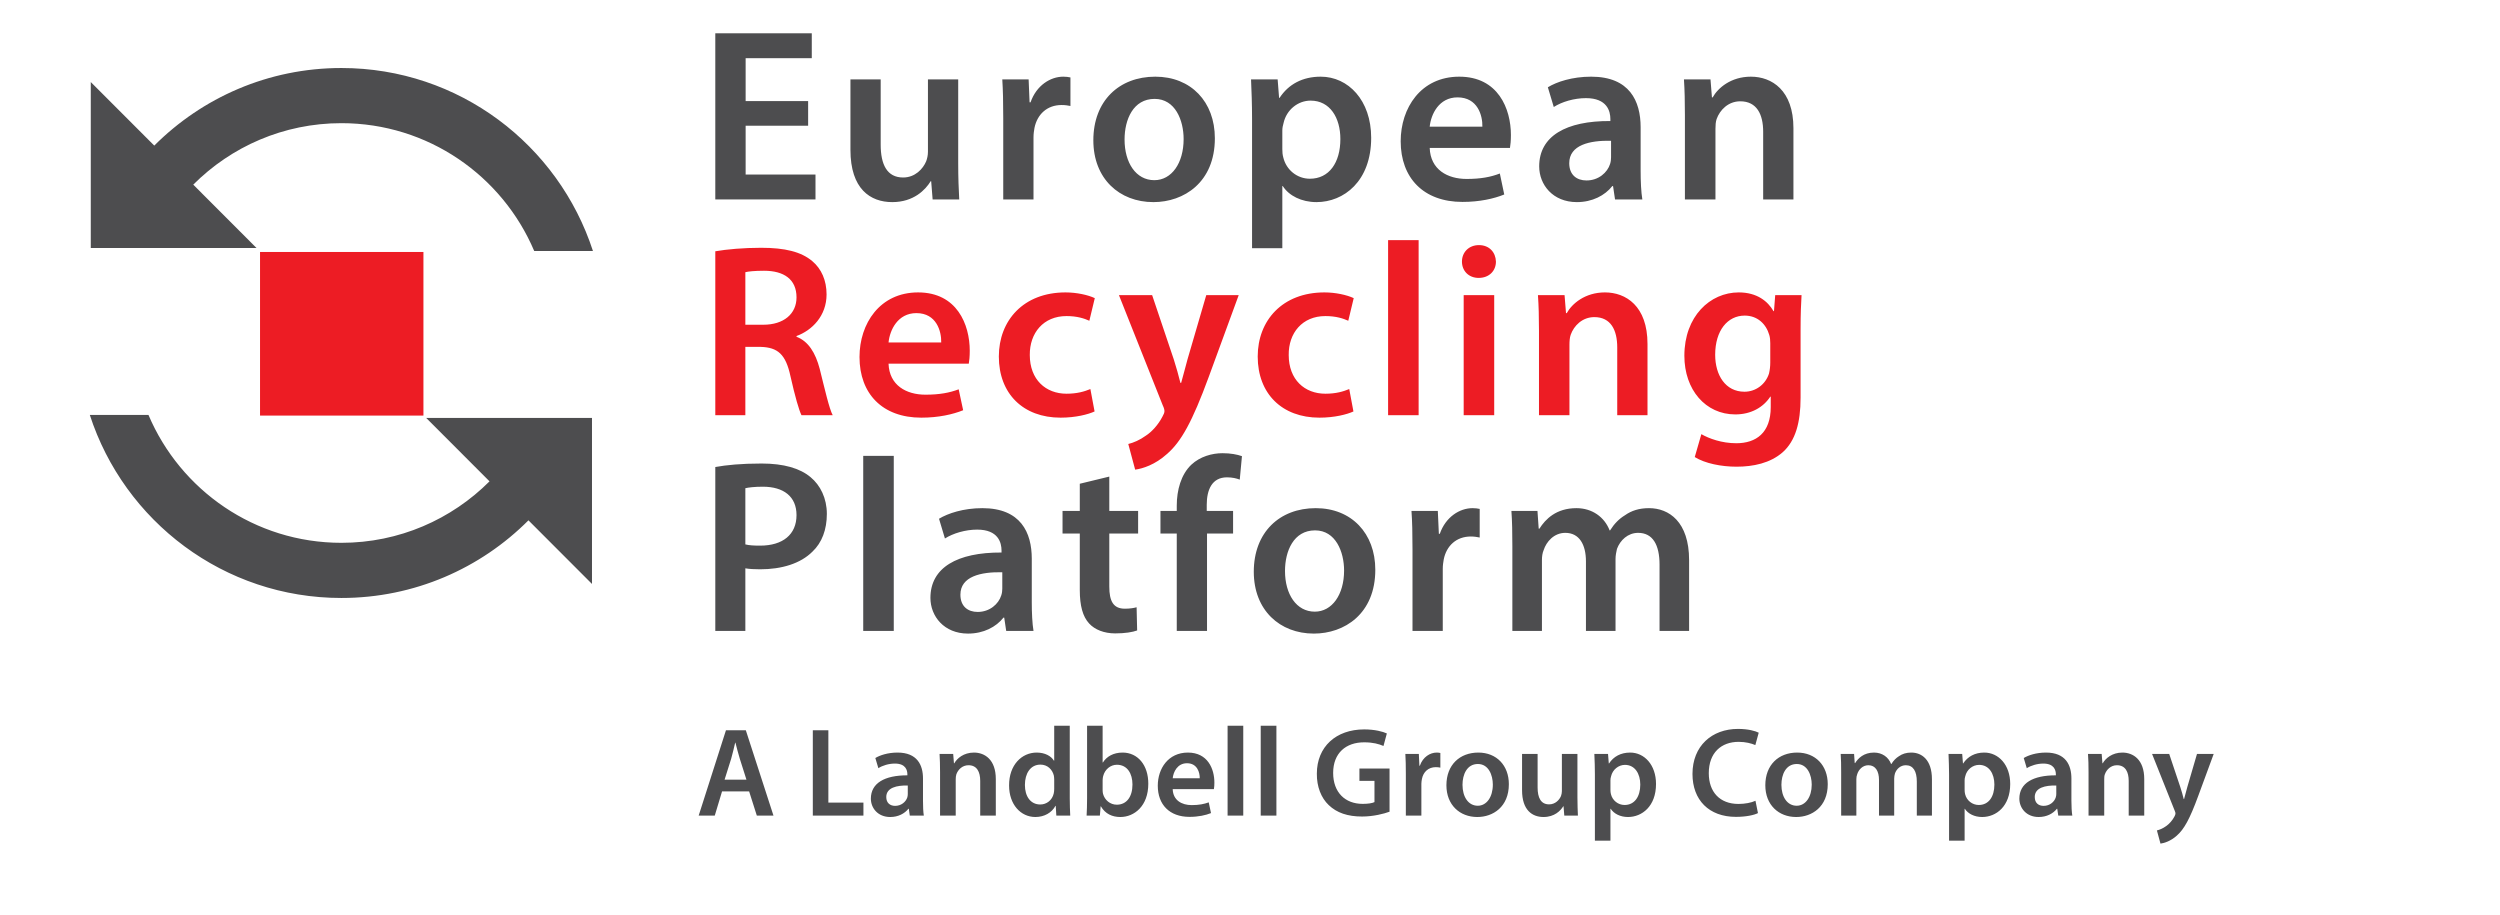
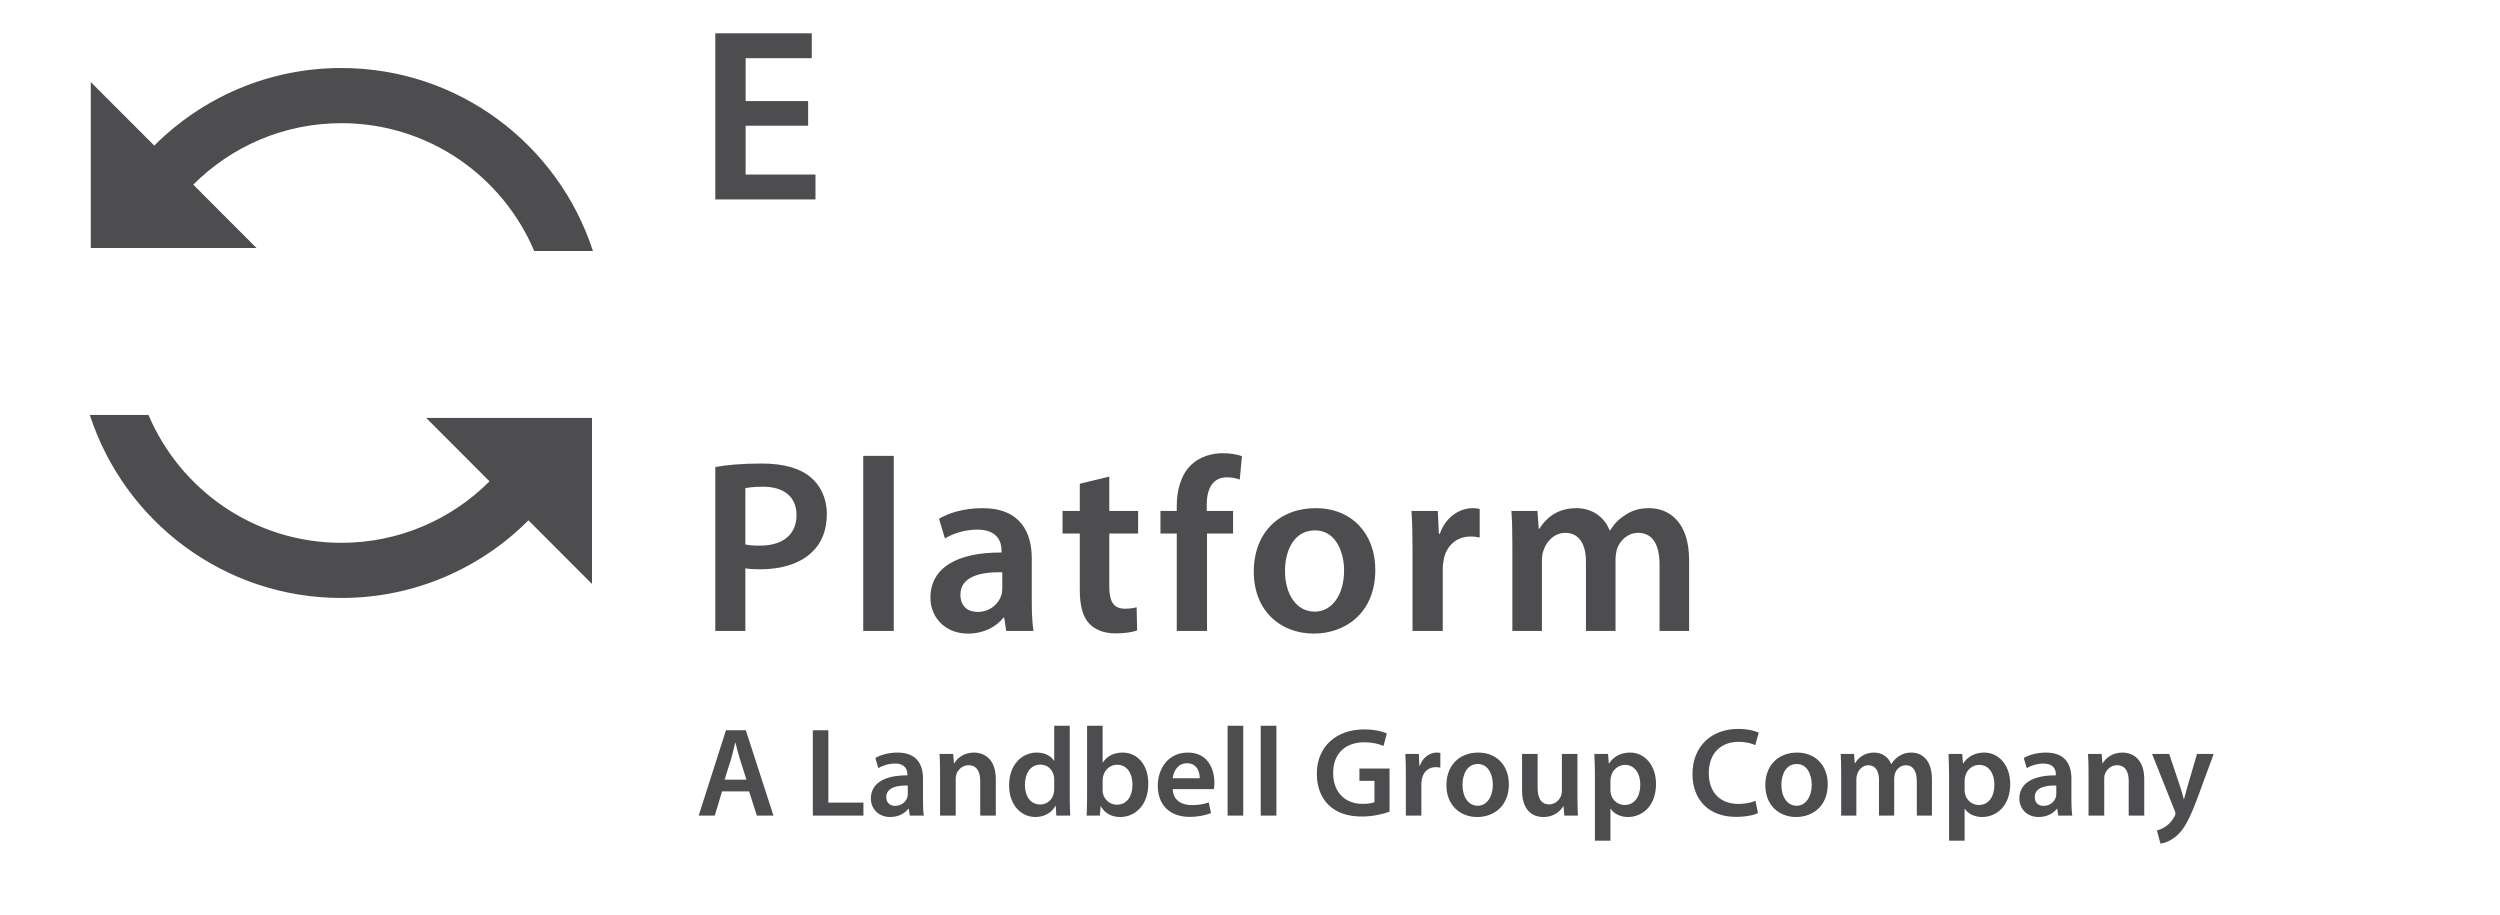
<svg xmlns="http://www.w3.org/2000/svg" width="142px" height="52px" viewBox="0 0 133 52" version="1.1">
  <g id="surface1">
    <path style=" stroke:none;fill-rule:nonzero;fill:rgb(30.196%,30.196%,30.98%);fill-opacity:1;" d="M 41.402 7.141 L 37.852 7.141 L 37.852 9.914 L 41.82 9.914 L 41.82 11.328 L 36.129 11.328 L 36.129 1.891 L 41.609 1.891 L 41.609 3.305 L 37.852 3.305 L 37.852 5.742 L 41.402 5.742 Z M 41.402 7.141 " />
-     <path style=" stroke:none;fill-rule:nonzero;fill:rgb(30.196%,30.196%,30.98%);fill-opacity:1;" d="M 49.926 9.281 C 49.926 10.094 49.953 10.766 49.984 11.328 L 48.473 11.328 L 48.391 10.293 L 48.363 10.293 C 48.066 10.781 47.398 11.48 46.18 11.48 C 44.938 11.48 43.805 10.738 43.805 8.512 L 43.805 4.508 L 45.523 4.508 L 45.523 8.219 C 45.523 9.352 45.887 10.082 46.797 10.082 C 47.48 10.082 47.93 9.59 48.109 9.156 C 48.164 9.004 48.207 8.82 48.207 8.625 L 48.207 4.508 L 49.926 4.508 Z M 52.484 6.707 C 52.484 5.781 52.469 5.125 52.43 4.508 L 53.926 4.508 L 53.98 5.812 L 54.035 5.812 C 54.371 4.844 55.168 4.355 55.895 4.355 C 56.062 4.355 56.16 4.371 56.301 4.398 L 56.301 6.02 C 56.16 5.992 56.008 5.965 55.797 5.965 C 54.973 5.965 54.414 6.496 54.258 7.266 C 54.23 7.422 54.203 7.602 54.203 7.801 L 54.203 11.328 L 52.484 11.328 Z M 59.375 7.926 C 59.375 9.242 60.02 10.234 61.066 10.234 C 62.047 10.234 62.73 9.27 62.73 7.898 C 62.73 6.832 62.254 5.617 61.082 5.617 C 59.863 5.617 59.375 6.793 59.375 7.926 M 64.504 7.855 C 64.504 10.359 62.746 11.48 61.012 11.48 C 59.082 11.48 57.602 10.152 57.602 7.969 C 57.602 5.727 59.066 4.355 61.121 4.355 C 63.148 4.355 64.504 5.781 64.504 7.855 M 68.336 8.473 C 68.336 8.641 68.348 8.793 68.391 8.945 C 68.559 9.648 69.176 10.152 69.902 10.152 C 70.992 10.152 71.633 9.242 71.633 7.898 C 71.633 6.691 71.047 5.715 69.941 5.715 C 69.23 5.715 68.574 6.23 68.406 6.988 C 68.363 7.129 68.336 7.273 68.336 7.422 Z M 66.617 6.777 C 66.617 5.883 66.586 5.152 66.559 4.508 L 68.07 4.508 L 68.152 5.559 L 68.18 5.559 C 68.684 4.789 69.48 4.355 70.516 4.355 C 72.082 4.355 73.383 5.699 73.383 7.828 C 73.383 10.293 71.828 11.48 70.277 11.48 C 69.426 11.48 68.711 11.117 68.363 10.57 L 68.336 10.57 L 68.336 14.098 L 66.617 14.098 Z M 79.699 7.195 C 79.715 6.566 79.434 5.531 78.289 5.531 C 77.227 5.531 76.777 6.496 76.707 7.195 Z M 76.707 8.402 C 76.75 9.633 77.715 10.164 78.805 10.164 C 79.602 10.164 80.176 10.055 80.691 9.855 L 80.941 11.047 C 80.355 11.285 79.547 11.469 78.566 11.469 C 76.359 11.469 75.059 10.109 75.059 8.023 C 75.059 6.133 76.203 4.355 78.387 4.355 C 80.594 4.355 81.32 6.176 81.32 7.672 C 81.32 7.996 81.293 8.246 81.266 8.402 Z M 87.008 7.996 C 85.793 7.969 84.633 8.234 84.633 9.27 C 84.633 9.941 85.066 10.25 85.613 10.25 C 86.297 10.25 86.801 9.801 86.953 9.312 C 86.996 9.184 87.008 9.043 87.008 8.934 Z M 87.234 11.328 L 87.121 10.57 L 87.078 10.57 C 86.66 11.102 85.945 11.48 85.066 11.48 C 83.695 11.48 82.926 10.488 82.926 9.449 C 82.926 7.73 84.453 6.859 86.969 6.875 L 86.969 6.762 C 86.969 6.316 86.785 5.574 85.582 5.574 C 84.914 5.574 84.215 5.781 83.754 6.078 L 83.418 4.957 C 83.922 4.648 84.801 4.355 85.879 4.355 C 88.059 4.355 88.688 5.742 88.688 7.227 L 88.688 9.688 C 88.688 10.305 88.715 10.906 88.785 11.328 Z M 91.203 6.539 C 91.203 5.754 91.188 5.098 91.148 4.508 L 92.656 4.508 L 92.738 5.531 L 92.781 5.531 C 93.074 5 93.816 4.355 94.949 4.355 C 96.137 4.355 97.367 5.125 97.367 7.281 L 97.367 11.328 L 95.648 11.328 L 95.648 7.477 C 95.648 6.496 95.285 5.754 94.348 5.754 C 93.664 5.754 93.188 6.246 93.004 6.762 C 92.949 6.918 92.938 7.129 92.938 7.324 L 92.938 11.328 L 91.203 11.328 Z M 91.203 6.539 " />
-     <path style=" stroke:none;fill-rule:nonzero;fill:rgb(92.941%,10.98%,14.118%);fill-opacity:1;" d="M 37.836 18.445 L 38.855 18.445 C 40.016 18.445 40.742 17.828 40.742 16.891 C 40.742 15.855 40.016 15.379 38.898 15.379 C 38.352 15.379 38.004 15.418 37.836 15.461 Z M 36.129 14.273 C 36.773 14.16 37.738 14.074 38.73 14.074 C 40.086 14.074 41.008 14.301 41.637 14.832 C 42.156 15.266 42.449 15.926 42.449 16.723 C 42.449 17.941 41.625 18.766 40.742 19.086 L 40.742 19.129 C 41.414 19.383 41.82 20.039 42.059 20.949 C 42.352 22.125 42.602 23.219 42.797 23.582 L 41.023 23.582 C 40.883 23.301 40.66 22.531 40.395 21.355 C 40.129 20.125 39.68 19.73 38.703 19.703 L 37.836 19.703 L 37.836 23.582 L 36.129 23.582 Z M 48.961 19.453 C 48.977 18.82 48.695 17.785 47.551 17.785 C 46.488 17.785 46.039 18.75 45.969 19.453 Z M 45.969 20.656 C 46.012 21.887 46.977 22.418 48.066 22.418 C 48.863 22.418 49.438 22.309 49.953 22.113 L 50.207 23.301 C 49.617 23.539 48.809 23.723 47.828 23.723 C 45.621 23.723 44.32 22.363 44.32 20.277 C 44.32 18.387 45.469 16.609 47.648 16.609 C 49.855 16.609 50.582 18.43 50.582 19.926 C 50.582 20.25 50.555 20.5 50.527 20.656 Z M 57.672 23.371 C 57.309 23.539 56.594 23.723 55.742 23.723 C 53.617 23.723 52.234 22.363 52.234 20.25 C 52.234 18.207 53.629 16.609 56.02 16.609 C 56.648 16.609 57.293 16.75 57.684 16.934 L 57.375 18.219 C 57.098 18.094 56.691 17.953 56.078 17.953 C 54.762 17.953 53.98 18.918 53.992 20.164 C 53.992 21.566 54.902 22.363 56.078 22.363 C 56.676 22.363 57.098 22.238 57.434 22.098 Z M 60.941 16.762 L 62.172 20.418 C 62.309 20.836 62.449 21.355 62.547 21.746 L 62.59 21.746 C 62.703 21.355 62.828 20.852 62.953 20.402 L 64.016 16.762 L 65.859 16.762 L 64.156 21.41 C 63.219 23.961 62.59 25.094 61.777 25.793 C 61.109 26.395 60.41 26.617 59.977 26.676 L 59.586 25.219 C 59.879 25.148 60.242 24.996 60.59 24.742 C 60.914 24.535 61.289 24.129 61.527 23.664 C 61.598 23.539 61.641 23.441 61.641 23.355 C 61.641 23.289 61.625 23.191 61.543 23.02 L 59.055 16.762 Z M 72.375 23.371 C 72.012 23.539 71.297 23.723 70.445 23.723 C 68.32 23.723 66.938 22.363 66.938 20.25 C 66.938 18.207 68.336 16.609 70.727 16.609 C 71.355 16.609 71.996 16.75 72.391 16.934 L 72.082 18.219 C 71.801 18.094 71.395 17.953 70.781 17.953 C 69.469 17.953 68.684 18.918 68.699 20.164 C 68.699 21.566 69.605 22.363 70.781 22.363 C 71.383 22.363 71.801 22.238 72.137 22.098 Z M 74.344 13.641 L 76.078 13.641 L 76.078 23.582 L 74.344 23.582 Z M 78.637 16.762 L 80.371 16.762 L 80.371 23.582 L 78.637 23.582 Z M 80.469 14.859 C 80.469 15.379 80.09 15.785 79.488 15.785 C 78.914 15.785 78.539 15.379 78.539 14.859 C 78.539 14.328 78.93 13.922 79.504 13.922 C 80.09 13.922 80.453 14.328 80.469 14.859 M 82.914 18.793 C 82.914 18.012 82.898 17.352 82.855 16.762 L 84.367 16.762 L 84.449 17.785 L 84.492 17.785 C 84.785 17.254 85.527 16.609 86.66 16.609 C 87.848 16.609 89.078 17.379 89.078 19.535 L 89.078 23.582 L 87.359 23.582 L 87.359 19.73 C 87.359 18.75 86.996 18.012 86.059 18.012 C 85.375 18.012 84.898 18.5 84.715 19.016 C 84.66 19.172 84.645 19.383 84.645 19.578 L 84.645 23.582 L 82.914 23.582 Z M 96.051 19.492 C 96.051 19.34 96.039 19.172 95.996 19.031 C 95.816 18.402 95.324 17.926 94.598 17.926 C 93.633 17.926 92.922 18.766 92.922 20.152 C 92.922 21.312 93.508 22.25 94.586 22.25 C 95.227 22.25 95.785 21.832 95.98 21.215 C 96.027 21.012 96.051 20.809 96.051 20.598 Z M 97.828 16.762 C 97.801 17.227 97.773 17.785 97.773 18.723 L 97.773 22.586 C 97.773 24.016 97.477 25.039 96.766 25.68 C 96.051 26.312 95.074 26.508 94.137 26.508 C 93.27 26.508 92.348 26.324 91.762 25.961 L 92.137 24.66 C 92.57 24.91 93.297 25.176 94.121 25.176 C 95.242 25.176 96.078 24.59 96.078 23.121 L 96.078 22.531 L 96.051 22.531 C 95.66 23.133 94.961 23.539 94.066 23.539 C 92.375 23.539 91.172 22.141 91.172 20.207 C 91.172 17.969 92.629 16.609 94.262 16.609 C 95.297 16.609 95.914 17.113 96.234 17.672 L 96.262 17.672 L 96.332 16.762 Z M 97.828 16.762 " />
    <path style=" stroke:none;fill-rule:nonzero;fill:rgb(30.196%,30.196%,30.98%);fill-opacity:1;" d="M 37.836 30.922 C 38.047 30.977 38.324 30.992 38.676 30.992 C 39.961 30.992 40.742 30.363 40.742 29.258 C 40.742 28.207 40.016 27.645 38.828 27.645 C 38.352 27.645 38.016 27.688 37.836 27.73 Z M 36.129 26.527 C 36.746 26.414 37.598 26.328 38.758 26.328 C 40.016 26.328 40.938 26.598 41.539 27.102 C 42.098 27.562 42.465 28.305 42.465 29.188 C 42.465 30.082 42.184 30.824 41.652 31.328 C 40.969 32.016 39.891 32.336 38.676 32.336 C 38.352 32.336 38.059 32.32 37.836 32.281 L 37.836 35.836 L 36.129 35.836 Z M 44.531 25.895 L 46.266 25.895 L 46.266 35.836 L 44.531 35.836 Z M 52.43 32.504 C 51.211 32.477 50.051 32.742 50.051 33.777 C 50.051 34.449 50.484 34.758 51.031 34.758 C 51.715 34.758 52.219 34.309 52.371 33.82 C 52.414 33.695 52.43 33.555 52.43 33.441 Z M 52.652 35.836 L 52.539 35.078 L 52.5 35.078 C 52.078 35.613 51.367 35.988 50.484 35.988 C 49.117 35.988 48.348 34.996 48.348 33.961 C 48.348 32.238 49.871 31.371 52.387 31.383 L 52.387 31.273 C 52.387 30.824 52.203 30.082 51.004 30.082 C 50.332 30.082 49.633 30.293 49.172 30.586 L 48.836 29.465 C 49.34 29.16 50.219 28.863 51.297 28.863 C 53.477 28.863 54.105 30.25 54.105 31.734 L 54.105 34.199 C 54.105 34.812 54.133 35.414 54.203 35.836 Z M 58.508 27.07 L 58.508 29.02 L 60.145 29.02 L 60.145 30.305 L 58.508 30.305 L 58.508 33.316 C 58.508 34.141 58.734 34.574 59.391 34.574 C 59.684 34.574 59.906 34.535 60.059 34.492 L 60.09 35.809 C 59.836 35.906 59.391 35.977 58.844 35.977 C 58.215 35.977 57.684 35.766 57.363 35.414 C 57 35.023 56.832 34.406 56.832 33.512 L 56.832 30.305 L 55.852 30.305 L 55.852 29.02 L 56.832 29.02 L 56.832 27.477 Z M 62.34 35.836 L 62.34 30.305 L 61.414 30.305 L 61.414 29.02 L 62.34 29.02 L 62.34 28.723 C 62.34 27.844 62.578 26.961 63.164 26.398 C 63.668 25.926 64.352 25.742 64.938 25.742 C 65.398 25.742 65.762 25.812 66.043 25.91 L 65.918 27.242 C 65.734 27.172 65.496 27.113 65.191 27.113 C 64.336 27.113 64.043 27.828 64.043 28.668 L 64.043 29.02 L 65.539 29.02 L 65.539 30.305 L 64.059 30.305 L 64.059 35.836 Z M 68.488 32.434 C 68.488 33.75 69.133 34.742 70.18 34.742 C 71.16 34.742 71.844 33.777 71.844 32.406 C 71.844 31.344 71.367 30.125 70.195 30.125 C 68.977 30.125 68.488 31.301 68.488 32.434 M 73.617 32.363 C 73.617 34.871 71.859 35.988 70.125 35.988 C 68.195 35.988 66.715 34.66 66.715 32.477 C 66.715 30.234 68.18 28.863 70.234 28.863 C 72.262 28.863 73.617 30.293 73.617 32.363 M 75.73 31.215 C 75.73 30.293 75.715 29.633 75.672 29.02 L 77.168 29.02 L 77.227 30.32 L 77.281 30.32 C 77.617 29.355 78.414 28.863 79.141 28.863 C 79.309 28.863 79.406 28.879 79.547 28.906 L 79.547 30.531 C 79.406 30.504 79.25 30.473 79.043 30.473 C 78.219 30.473 77.656 31.004 77.504 31.777 C 77.477 31.93 77.449 32.113 77.449 32.309 L 77.449 35.836 L 75.73 35.836 Z M 81.402 31.047 C 81.402 30.266 81.391 29.605 81.348 29.02 L 82.828 29.02 L 82.898 30.027 L 82.941 30.027 C 83.277 29.492 83.891 28.863 85.039 28.863 C 85.934 28.863 86.633 29.367 86.926 30.125 L 86.953 30.125 C 87.191 29.746 87.469 29.465 87.793 29.27 C 88.168 29.004 88.602 28.863 89.164 28.863 C 90.293 28.863 91.441 29.633 91.441 31.816 L 91.441 35.836 L 89.762 35.836 L 89.762 32.07 C 89.762 30.938 89.371 30.266 88.547 30.266 C 87.961 30.266 87.527 30.684 87.344 31.176 C 87.305 31.344 87.262 31.551 87.262 31.746 L 87.262 35.836 L 85.582 35.836 L 85.582 31.887 C 85.582 30.938 85.207 30.266 84.41 30.266 C 83.766 30.266 83.332 30.77 83.18 31.246 C 83.109 31.41 83.082 31.609 83.082 31.805 L 83.082 35.836 L 81.402 35.836 Z M 19.707 23.738 L 23.305 27.34 C 21.152 29.496 18.176 30.832 14.891 30.832 C 9.969 30.832 5.746 27.84 3.934 23.57 L 0.602 23.57 C 2.559 29.605 8.215 33.965 14.891 33.965 C 19.039 33.965 22.797 32.281 25.516 29.555 L 29.125 33.168 L 29.125 23.738 Z M 10.07 14.086 L 6.477 10.488 C 8.629 8.332 11.605 6.996 14.891 6.996 C 19.812 6.996 24.035 9.988 25.844 14.258 L 29.18 14.258 C 27.219 8.223 21.566 3.863 14.891 3.863 C 10.738 3.863 6.984 5.547 4.262 8.27 L 0.656 4.66 L 0.656 14.086 Z M 10.07 14.086 " />
-     <path style=" stroke:none;fill-rule:nonzero;fill:rgb(92.941%,10.98%,14.118%);fill-opacity:1;" d="M 19.551 23.605 L 10.27 23.605 L 10.27 14.312 L 19.551 14.312 Z M 19.551 23.605 " />
    <path style=" stroke:none;fill-rule:nonzero;fill:rgb(30.196%,30.196%,30.98%);fill-opacity:1;" d="M 37.898 44.285 L 37.52 43.094 C 37.426 42.797 37.348 42.465 37.273 42.184 L 37.258 42.184 C 37.188 42.465 37.117 42.805 37.031 43.094 L 36.656 44.285 Z M 36.512 44.953 L 36.098 46.328 L 35.184 46.328 L 36.734 41.48 L 37.863 41.48 L 39.434 46.328 L 38.488 46.328 L 38.051 44.953 Z M 41.668 41.48 L 42.551 41.48 L 42.551 45.586 L 44.543 45.586 L 44.543 46.328 L 41.668 46.328 Z M 47.062 44.617 C 46.438 44.602 45.84 44.738 45.84 45.27 C 45.84 45.617 46.066 45.773 46.344 45.773 C 46.695 45.773 46.953 45.543 47.035 45.293 C 47.055 45.227 47.062 45.156 47.062 45.098 Z M 47.176 46.328 L 47.121 45.938 L 47.098 45.938 C 46.883 46.211 46.516 46.406 46.066 46.406 C 45.359 46.406 44.965 45.895 44.965 45.363 C 44.965 44.48 45.75 44.035 47.039 44.039 L 47.039 43.984 C 47.039 43.754 46.949 43.371 46.332 43.371 C 45.984 43.371 45.625 43.48 45.391 43.633 L 45.219 43.055 C 45.477 42.898 45.93 42.746 46.48 42.746 C 47.602 42.746 47.926 43.457 47.926 44.219 L 47.926 45.484 C 47.926 45.801 47.938 46.113 47.973 46.328 Z M 48.895 43.867 C 48.895 43.465 48.887 43.129 48.867 42.824 L 49.641 42.824 L 49.684 43.352 L 49.707 43.352 C 49.855 43.078 50.238 42.746 50.82 42.746 C 51.43 42.746 52.062 43.141 52.062 44.25 L 52.062 46.328 L 51.176 46.328 L 51.176 44.352 C 51.176 43.848 50.992 43.465 50.512 43.465 C 50.156 43.465 49.914 43.719 49.82 43.984 C 49.793 44.062 49.785 44.172 49.785 44.27 L 49.785 46.328 L 48.895 46.328 Z M 55.379 44.285 C 55.379 44.215 55.371 44.129 55.359 44.055 C 55.277 43.711 55 43.43 54.598 43.43 C 54.027 43.43 53.715 43.934 53.715 44.586 C 53.715 45.227 54.027 45.695 54.59 45.695 C 54.949 45.695 55.266 45.449 55.352 45.07 C 55.371 44.988 55.379 44.902 55.379 44.809 Z M 56.262 41.223 L 56.262 45.344 C 56.262 45.703 56.277 46.09 56.289 46.328 L 55.5 46.328 L 55.465 45.773 L 55.449 45.773 C 55.242 46.16 54.82 46.406 54.309 46.406 C 53.477 46.406 52.816 45.695 52.816 44.617 C 52.809 43.445 53.539 42.746 54.383 42.746 C 54.863 42.746 55.207 42.949 55.363 43.207 L 55.379 43.207 L 55.379 41.223 Z M 58.129 44.883 C 58.129 44.953 58.137 45.027 58.152 45.09 C 58.246 45.441 58.555 45.707 58.934 45.707 C 59.488 45.707 59.824 45.262 59.824 44.559 C 59.824 43.941 59.531 43.438 58.941 43.438 C 58.582 43.438 58.258 43.695 58.16 44.082 C 58.145 44.148 58.129 44.227 58.129 44.312 Z M 57.219 46.328 C 57.234 46.09 57.246 45.703 57.246 45.344 L 57.246 41.223 L 58.129 41.223 L 58.129 43.309 L 58.145 43.309 C 58.359 42.969 58.742 42.746 59.266 42.746 C 60.121 42.746 60.73 43.457 60.723 44.523 C 60.723 45.781 59.926 46.406 59.137 46.406 C 58.684 46.406 58.281 46.234 58.031 45.801 L 58.016 45.801 L 57.973 46.328 Z M 63.645 44.207 C 63.652 43.883 63.508 43.352 62.922 43.352 C 62.375 43.352 62.145 43.848 62.109 44.207 Z M 62.109 44.824 C 62.129 45.457 62.625 45.73 63.188 45.73 C 63.594 45.73 63.891 45.672 64.156 45.574 L 64.285 46.184 C 63.984 46.305 63.566 46.398 63.062 46.398 C 61.93 46.398 61.262 45.703 61.262 44.629 C 61.262 43.66 61.852 42.746 62.973 42.746 C 64.105 42.746 64.477 43.68 64.477 44.449 C 64.48 44.574 64.469 44.699 64.449 44.824 Z M 65.227 41.223 L 66.117 41.223 L 66.117 46.328 L 65.227 46.328 Z M 67.109 41.223 L 68 41.223 L 68 46.328 L 67.109 46.328 Z M 74.426 46.105 C 74.117 46.219 73.512 46.379 72.867 46.379 C 72.047 46.379 71.43 46.168 70.973 45.73 C 70.539 45.32 70.289 44.68 70.297 43.945 C 70.297 42.414 71.387 41.43 72.988 41.43 C 73.586 41.43 74.051 41.555 74.273 41.66 L 74.082 42.371 C 73.816 42.258 73.492 42.164 72.98 42.164 C 71.949 42.164 71.223 42.773 71.223 43.902 C 71.223 45.004 71.898 45.66 72.902 45.66 C 73.219 45.66 73.457 45.617 73.57 45.559 L 73.57 44.352 L 72.715 44.352 L 72.715 43.652 L 74.426 43.652 Z M 75.352 43.953 C 75.352 43.48 75.344 43.141 75.324 42.824 L 76.09 42.824 L 76.121 43.492 L 76.148 43.492 C 76.32 42.996 76.73 42.746 77.105 42.746 C 77.191 42.746 77.242 42.754 77.312 42.77 L 77.312 43.602 C 77.227 43.582 77.141 43.574 77.055 43.574 C 76.629 43.574 76.344 43.848 76.266 44.242 C 76.246 44.332 76.238 44.422 76.234 44.516 L 76.234 46.328 L 75.352 46.328 Z M 78.57 44.578 C 78.57 45.258 78.898 45.766 79.438 45.766 C 79.941 45.766 80.293 45.27 80.293 44.566 C 80.293 44.02 80.047 43.395 79.445 43.395 C 78.82 43.395 78.57 43.996 78.57 44.578 M 81.203 44.543 C 81.203 45.832 80.301 46.406 79.41 46.406 C 78.418 46.406 77.656 45.723 77.656 44.602 C 77.656 43.449 78.41 42.746 79.469 42.746 C 80.508 42.746 81.203 43.48 81.203 44.543 M 85.098 45.277 C 85.098 45.695 85.113 46.039 85.125 46.328 L 84.352 46.328 L 84.309 45.797 L 84.293 45.797 C 84.141 46.047 83.797 46.406 83.172 46.406 C 82.535 46.406 81.953 46.023 81.953 44.883 L 81.953 42.824 L 82.836 42.824 L 82.836 44.73 C 82.836 45.312 83.023 45.688 83.488 45.688 C 83.84 45.688 84.07 45.438 84.164 45.215 C 84.195 45.125 84.215 45.031 84.215 44.938 L 84.215 42.824 L 85.098 42.824 Z M 86.973 44.859 C 86.973 44.945 86.98 45.027 87 45.105 C 87.086 45.465 87.406 45.723 87.777 45.723 C 88.336 45.723 88.668 45.258 88.668 44.566 C 88.668 43.945 88.363 43.445 87.797 43.445 C 87.434 43.445 87.094 43.711 87.008 44.098 C 86.984 44.172 86.973 44.246 86.973 44.32 Z M 86.09 43.992 C 86.09 43.602 86.078 43.215 86.059 42.824 L 86.836 42.824 L 86.879 43.363 L 86.895 43.363 C 87.152 42.969 87.562 42.746 88.094 42.746 C 88.895 42.746 89.562 43.438 89.562 44.531 C 89.562 45.797 88.766 46.406 87.969 46.406 C 87.531 46.406 87.168 46.219 86.988 45.938 L 86.973 45.938 L 86.973 47.75 L 86.09 47.75 Z M 95.352 46.184 C 95.145 46.293 94.684 46.398 94.102 46.398 C 92.566 46.398 91.633 45.438 91.633 43.961 C 91.633 42.367 92.738 41.402 94.219 41.402 C 94.801 41.402 95.215 41.523 95.395 41.617 L 95.203 42.32 C 94.973 42.223 94.656 42.137 94.254 42.137 C 93.27 42.137 92.559 42.754 92.559 43.918 C 92.559 44.984 93.184 45.664 94.246 45.664 C 94.605 45.664 94.98 45.594 95.211 45.484 Z M 96.684 44.578 C 96.684 45.258 97.012 45.766 97.551 45.766 C 98.055 45.766 98.406 45.27 98.406 44.566 C 98.406 44.02 98.16 43.395 97.559 43.395 C 96.934 43.395 96.684 43.996 96.684 44.578 M 99.316 44.543 C 99.316 45.832 98.414 46.406 97.523 46.406 C 96.531 46.406 95.77 45.723 95.77 44.602 C 95.77 43.449 96.523 42.746 97.578 42.746 C 98.621 42.746 99.316 43.48 99.316 44.543 M 100.078 43.867 C 100.078 43.465 100.074 43.129 100.051 42.824 L 100.812 42.824 L 100.848 43.344 L 100.871 43.344 C 101.043 43.07 101.359 42.746 101.945 42.746 C 102.406 42.746 102.766 43.004 102.914 43.395 L 102.93 43.395 C 103.051 43.199 103.195 43.055 103.359 42.953 C 103.555 42.816 103.777 42.746 104.062 42.746 C 104.645 42.746 105.234 43.141 105.234 44.262 L 105.234 46.328 L 104.375 46.328 L 104.375 44.395 C 104.375 43.809 104.172 43.465 103.75 43.465 C 103.445 43.465 103.223 43.68 103.133 43.934 C 103.109 44.02 103.09 44.129 103.09 44.227 L 103.09 46.328 L 102.227 46.328 L 102.227 44.301 C 102.227 43.809 102.031 43.465 101.625 43.465 C 101.293 43.465 101.07 43.723 100.992 43.969 C 100.957 44.055 100.941 44.156 100.941 44.258 L 100.941 46.328 L 100.078 46.328 Z M 107.09 44.859 C 107.09 44.945 107.098 45.027 107.117 45.105 C 107.203 45.465 107.523 45.723 107.895 45.723 C 108.453 45.723 108.781 45.258 108.781 44.566 C 108.781 43.945 108.48 43.445 107.914 43.445 C 107.547 43.445 107.211 43.711 107.125 44.098 C 107.102 44.172 107.09 44.246 107.09 44.32 Z M 106.207 43.992 C 106.203 43.602 106.195 43.215 106.176 42.824 L 106.953 42.824 L 106.996 43.363 L 107.008 43.363 C 107.27 42.969 107.676 42.746 108.207 42.746 C 109.012 42.746 109.68 43.438 109.68 44.531 C 109.68 45.797 108.883 46.406 108.086 46.406 C 107.648 46.406 107.281 46.219 107.102 45.938 L 107.09 45.938 L 107.09 47.75 L 106.207 47.75 Z M 112.297 44.617 C 111.672 44.602 111.074 44.738 111.074 45.27 C 111.074 45.617 111.297 45.773 111.578 45.773 C 111.93 45.773 112.188 45.543 112.266 45.293 C 112.289 45.227 112.297 45.156 112.297 45.098 Z M 112.41 46.328 L 112.352 45.938 L 112.332 45.938 C 112.117 46.211 111.75 46.406 111.297 46.406 C 110.594 46.406 110.199 45.895 110.199 45.363 C 110.199 44.48 110.98 44.035 112.273 44.039 L 112.273 43.984 C 112.273 43.754 112.18 43.371 111.562 43.371 C 111.219 43.371 110.859 43.48 110.621 43.633 L 110.449 43.055 C 110.707 42.898 111.16 42.746 111.715 42.746 C 112.832 42.746 113.156 43.457 113.156 44.219 L 113.156 45.484 C 113.156 45.801 113.172 46.113 113.207 46.328 Z M 114.129 43.867 C 114.129 43.465 114.121 43.129 114.098 42.824 L 114.875 42.824 L 114.918 43.352 L 114.938 43.352 C 115.09 43.078 115.469 42.746 116.051 42.746 C 116.66 42.746 117.293 43.141 117.293 44.25 L 117.293 46.328 L 116.41 46.328 L 116.41 44.352 C 116.41 43.848 116.223 43.465 115.742 43.465 C 115.391 43.465 115.148 43.719 115.055 43.984 C 115.023 44.062 115.02 44.172 115.02 44.27 L 115.02 46.328 L 114.129 46.328 Z M 118.711 42.824 L 119.34 44.703 C 119.414 44.918 119.484 45.184 119.535 45.387 L 119.555 45.387 C 119.613 45.184 119.68 44.926 119.742 44.695 L 120.289 42.824 L 121.238 42.824 L 120.359 45.211 C 119.879 46.52 119.555 47.105 119.141 47.465 C 118.797 47.773 118.438 47.887 118.215 47.918 L 118.012 47.168 C 118.164 47.133 118.352 47.055 118.531 46.926 C 118.695 46.816 118.891 46.609 119.012 46.371 C 119.047 46.305 119.066 46.254 119.066 46.211 C 119.066 46.176 119.062 46.125 119.02 46.039 L 117.738 42.824 Z M 118.711 42.824 " />
  </g>
</svg>